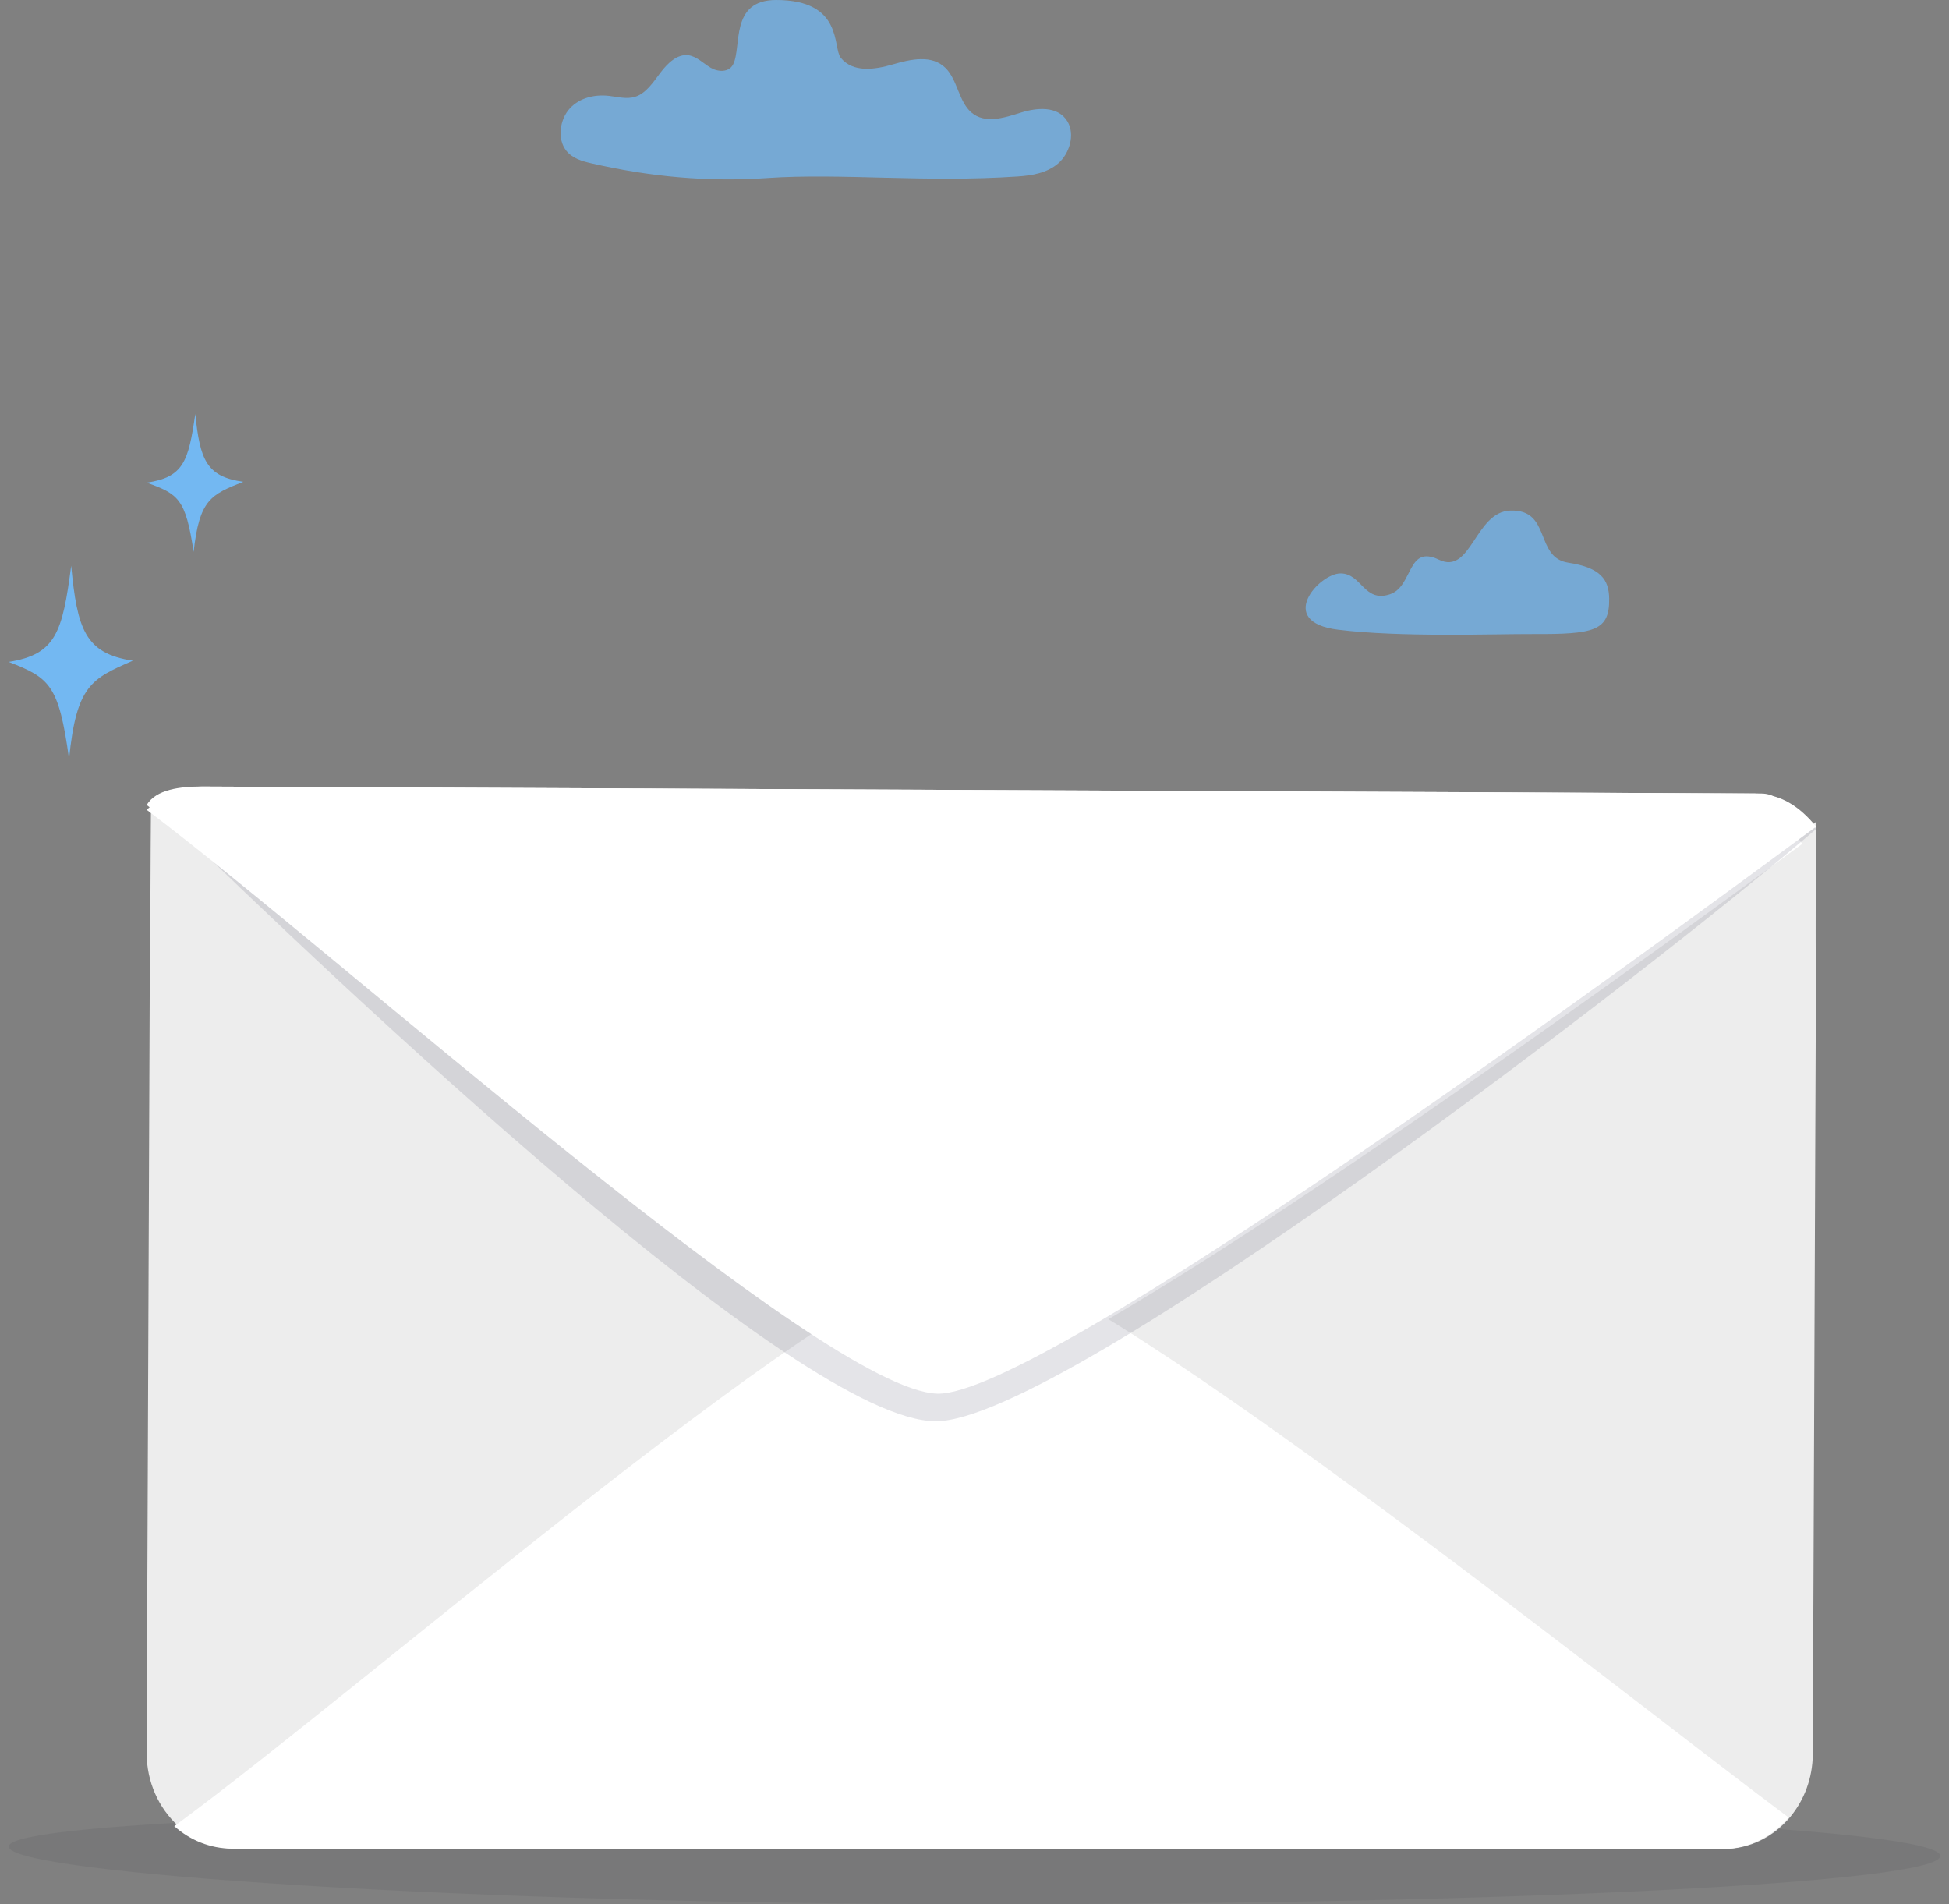
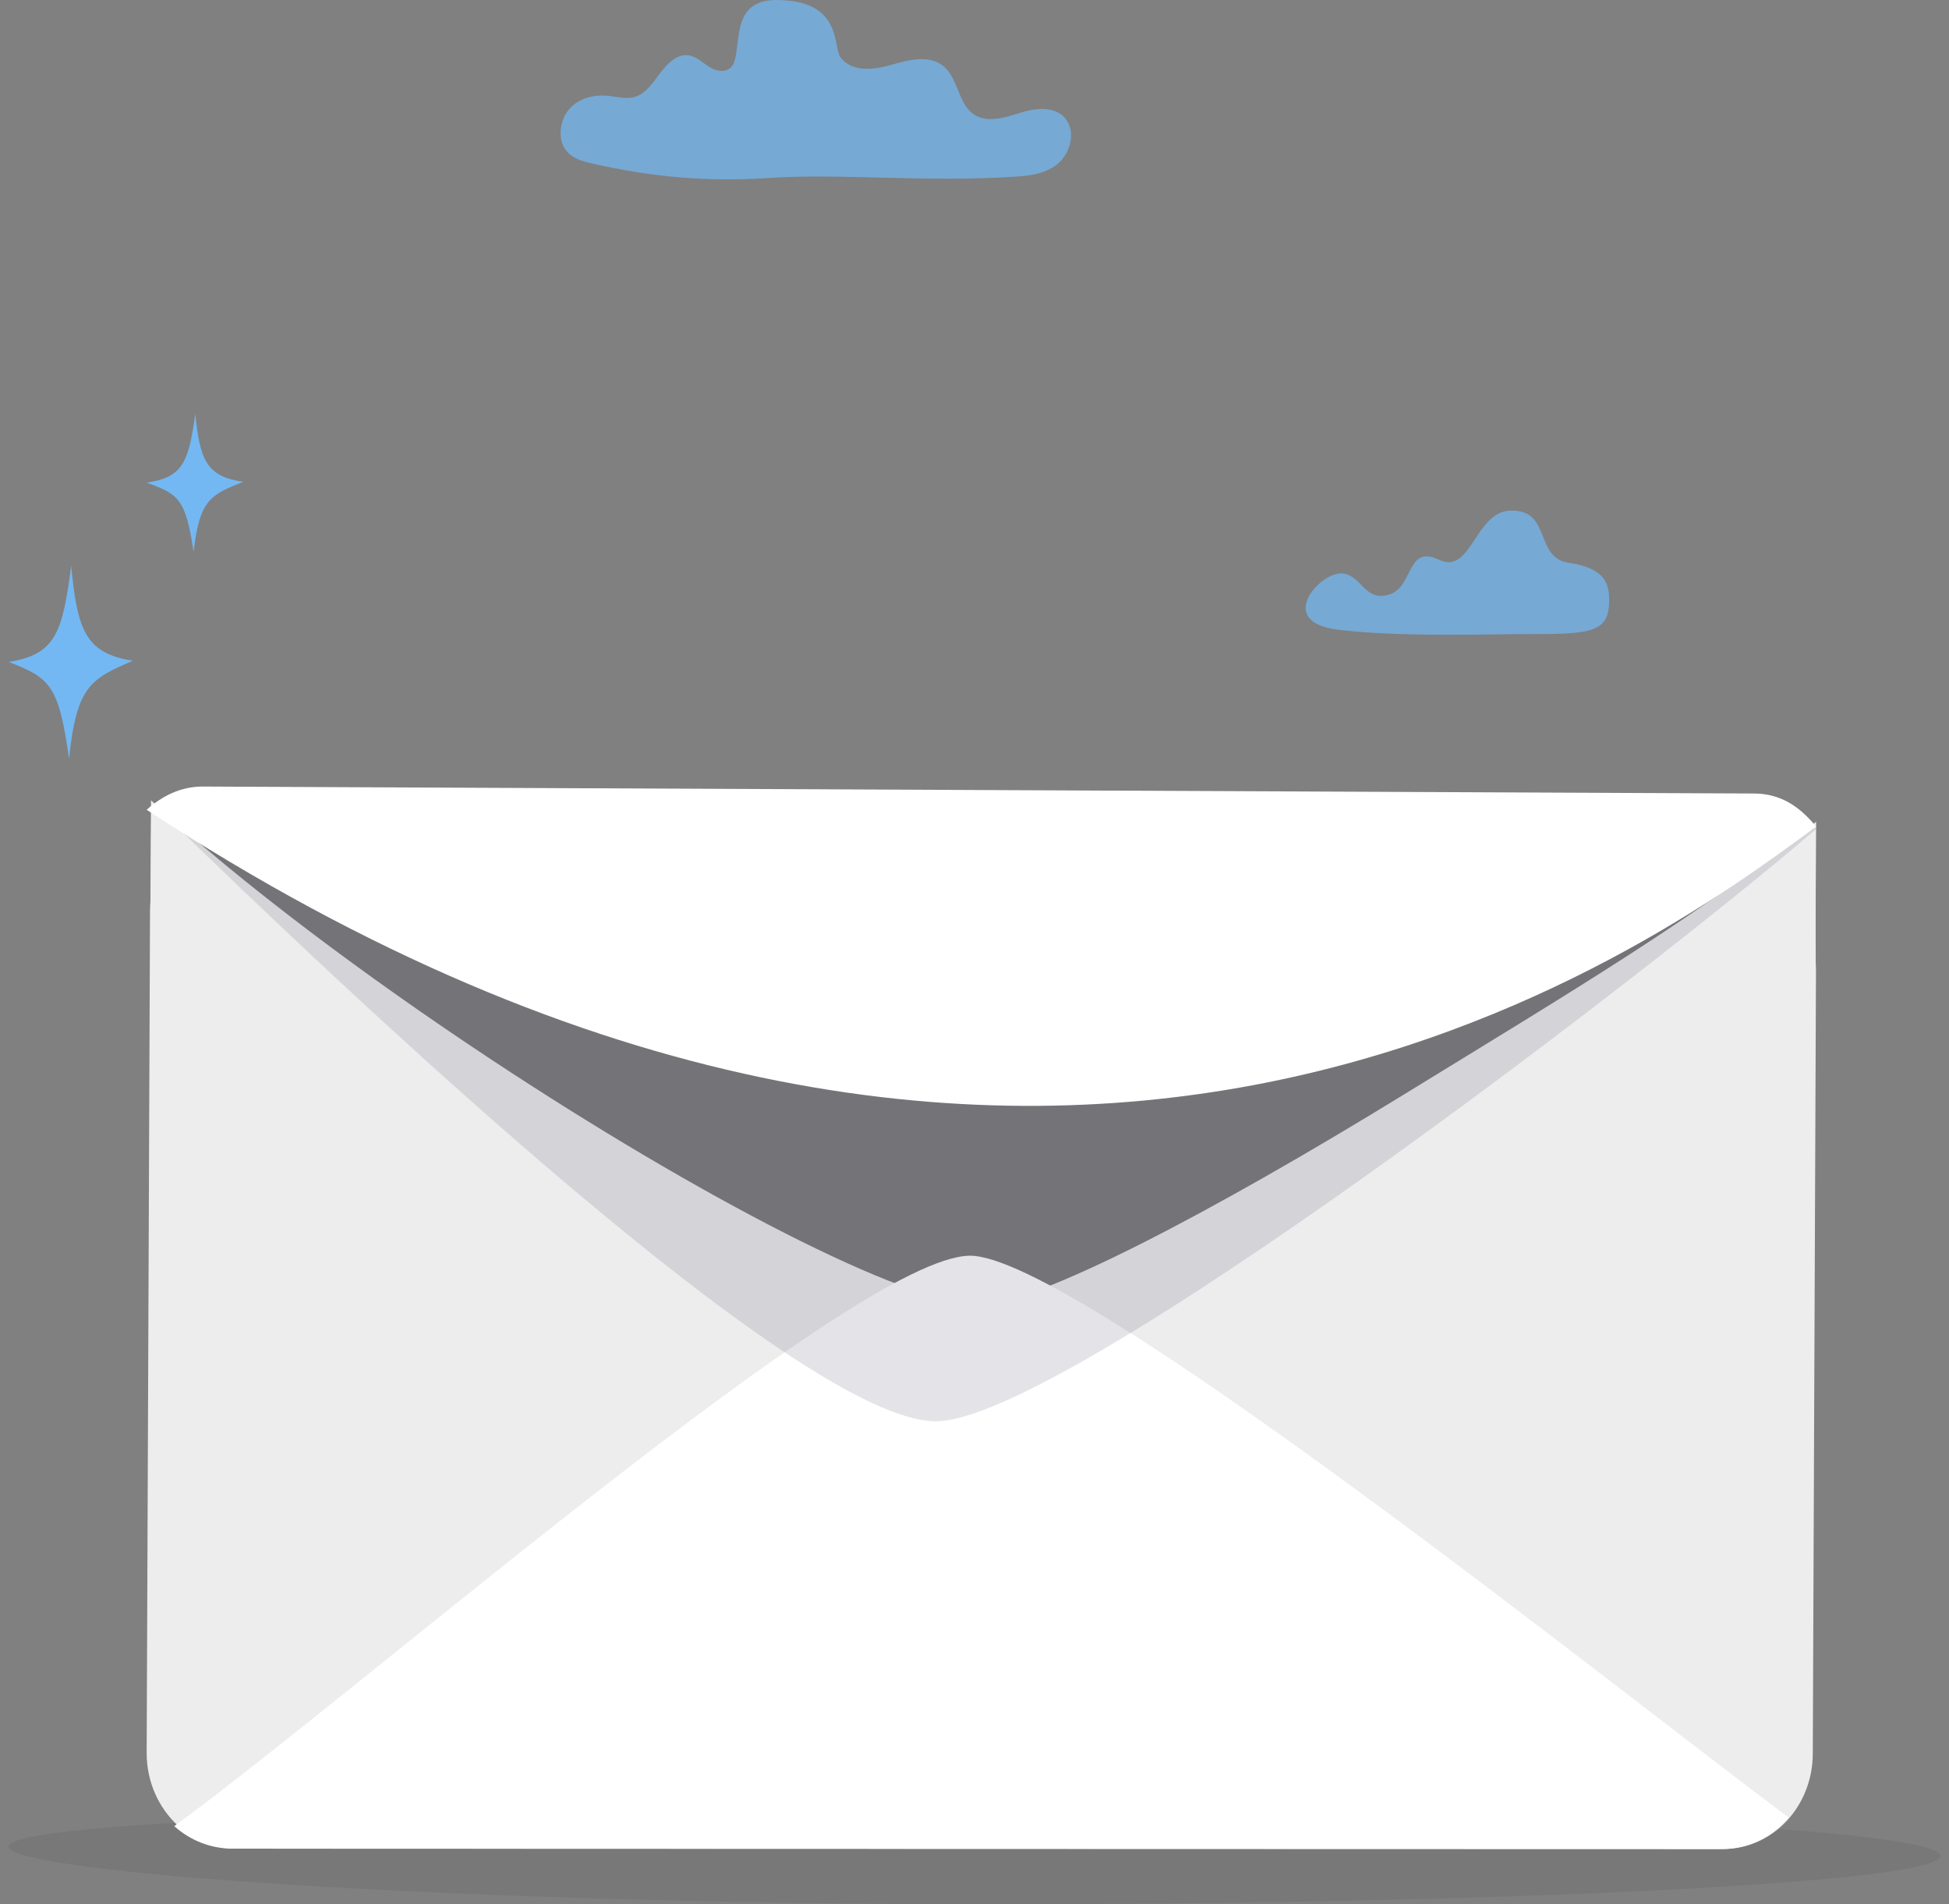
<svg xmlns="http://www.w3.org/2000/svg" fill="none" viewBox="0 0 130 127" height="127" width="130">
  <rect x="0" y="0" width="130" height="127" fill="#808080" stroke="none" />
  <path fill="#32323F" d="M0.58 123.156C0.58 124.935 30.978 127 66.003 127C101.028 127 129.421 125.558 129.421 123.779C129.421 122.001 101.027 120.558 66.003 120.558C30.978 120.558 0.58 121.377 0.58 123.156Z" opacity="0.1" />
  <path fill="#73B8F2" d="M9.784 32.19C12.224 31.832 12.572 30.802 13.025 27.609C13.341 30.639 13.745 31.787 16.225 32.133C14.061 32.996 13.301 33.31 12.915 36.812C12.382 33.266 11.907 32.952 9.783 32.19H9.784Z" />
  <path fill="#EDEDED" d="M121.127 64.708L121.121 66.228C121.121 66.233 121.121 66.236 121.121 66.236L120.914 116.976C120.908 118.584 120.342 120.052 119.415 121.17C118.316 122.495 116.708 123.328 114.918 123.319L15.728 123.292C14.255 123.284 12.91 122.711 11.874 121.763C10.588 120.588 9.776 118.839 9.783 116.893L10.007 60.7C10.007 60.515 10.017 60.333 10.033 60.152C10.033 60.152 10.033 60.152 10.033 60.15C10.042 57.686 10.055 55.261 10.073 53.377C16.098 58.929 24.394 65.132 32.796 70.683C46.442 79.698 60.37 86.999 65.323 87.021C69.078 87.038 80.901 80.823 93.7 72.96C105.003 66.019 113.202 61.158 121.138 54.803C121.111 57.698 121.099 61.822 121.11 64.209V64.232C121.12 64.39 121.127 64.547 121.126 64.708H121.127Z" />
  <path fill="white" d="M119.298 121.21C118.198 122.51 116.588 123.327 114.797 123.319L15.483 123.293C14.009 123.285 12.662 122.721 11.624 121.792C24.669 112.232 56.998 83.887 64.661 83.747C71.637 83.62 108.131 112.892 119.297 121.211L119.298 121.21Z" />
-   <path fill="white" d="M120.218 56.277C119.12 54.951 119.276 52.931 117.472 52.922L13.503 52.457C12.018 52.451 10.412 52.642 9.783 53.687C22.848 63.485 55.006 92.737 62.726 92.948C69.753 93.141 108.9 64.601 120.218 56.277Z" />
  <path fill="#1F1F3B" d="M121.137 55.287C120.052 53.964 119.437 53.888 117.655 53.88L14.95 53.416C13.483 53.41 11.743 53.146 10.703 54.076C23.137 66.201 53.355 94.816 62.432 94.79C70.984 94.766 109.953 64.909 121.138 55.288L121.137 55.287Z" opacity="0.12" />
-   <path fill="white" d="M121.137 55.128C120.045 53.802 118.794 52.93 116.998 52.922L13.54 52.457C12.062 52.451 10.832 53.075 9.783 54.007C22.784 63.806 54.839 92.737 62.521 92.948C69.514 93.141 109.875 63.452 121.138 55.128H121.137Z" />
+   <path fill="white" d="M121.137 55.128C120.045 53.802 118.794 52.93 116.998 52.922L13.54 52.457C12.062 52.451 10.832 53.075 9.783 54.007C69.514 93.141 109.875 63.452 121.138 55.128H121.137Z" />
  <path fill="#73B8F2" d="M0.58 44.146C3.717 43.644 4.165 42.202 4.748 37.732C5.154 41.973 5.673 43.582 8.863 44.065C6.081 45.275 5.103 45.713 4.606 50.616C3.921 45.651 3.31 45.212 0.58 44.146Z" />
  <path fill="#73B8F2" d="M51.172 11.875C47.171 12.146 43.345 11.791 39.419 10.888C38.816 10.75 38.177 10.564 37.769 10.051C37.151 9.273 37.337 7.963 38.004 7.236C38.671 6.51 39.676 6.292 40.603 6.393C41.196 6.458 41.805 6.636 42.378 6.452C43.094 6.221 43.568 5.489 44.048 4.853C44.528 4.217 45.178 3.587 45.918 3.687C46.472 3.762 46.909 4.227 47.402 4.519C47.896 4.811 48.612 4.841 48.895 4.304C49.5 3.154 48.651 0 51.768 0C56.268 0 55.533 3.175 56.075 3.848C56.896 4.869 58.358 4.644 59.547 4.298C60.736 3.953 62.154 3.625 63.071 4.538C63.867 5.329 63.948 6.781 64.795 7.505C65.696 8.276 66.975 7.864 68.067 7.519C69.158 7.173 70.565 7.045 71.199 8.097C71.73 8.978 71.334 10.257 70.579 10.903C69.824 11.549 68.827 11.707 67.878 11.771C61.714 12.188 56.117 11.539 51.172 11.874V11.875Z" opacity="0.74" />
  <path fill="#73B8F2" d="M89.413 38.243C87.991 38.243 85.068 41.478 89.245 41.997C93.422 42.516 99.677 42.277 102.208 42.288C106.34 42.306 107.365 42.089 107.333 39.923C107.314 38.669 106.786 37.858 104.608 37.529C102.342 37.188 103.499 33.955 100.734 34.053C98.377 34.136 98.137 38.367 95.981 37.331C93.825 36.294 94.278 39.119 92.701 39.638C90.968 40.208 90.834 38.243 89.413 38.243Z" opacity="0.74" />
</svg>